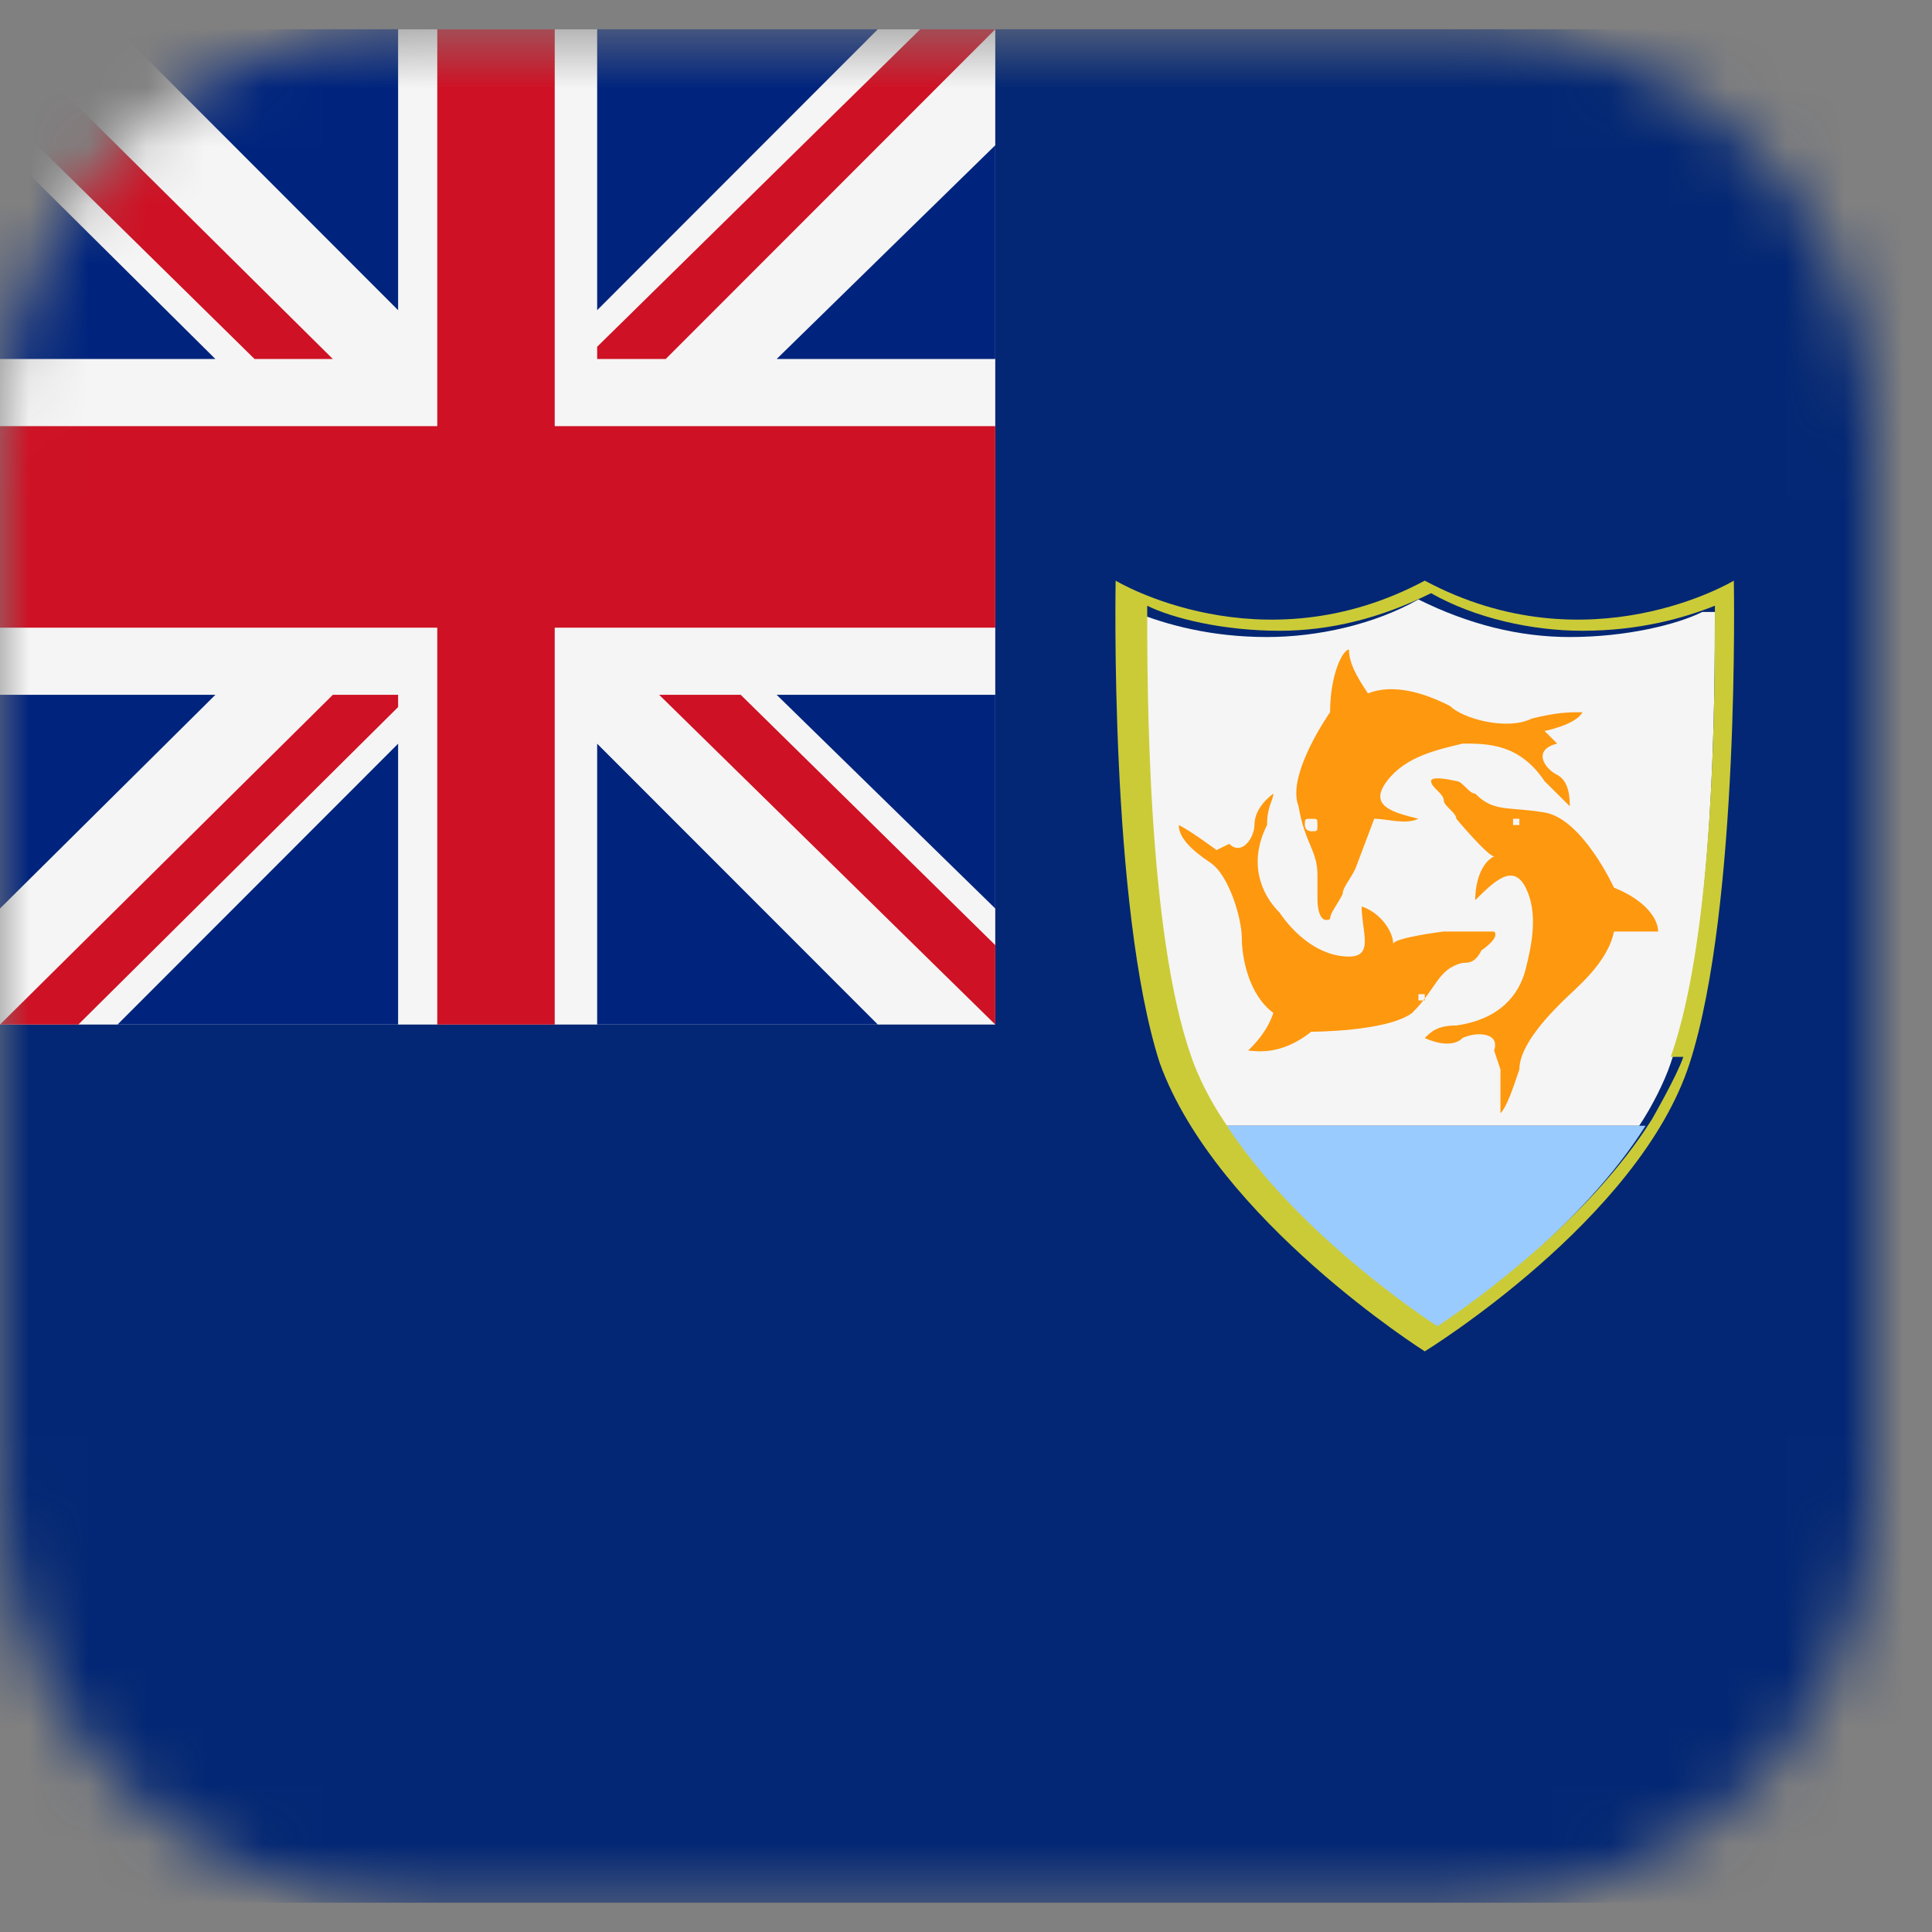
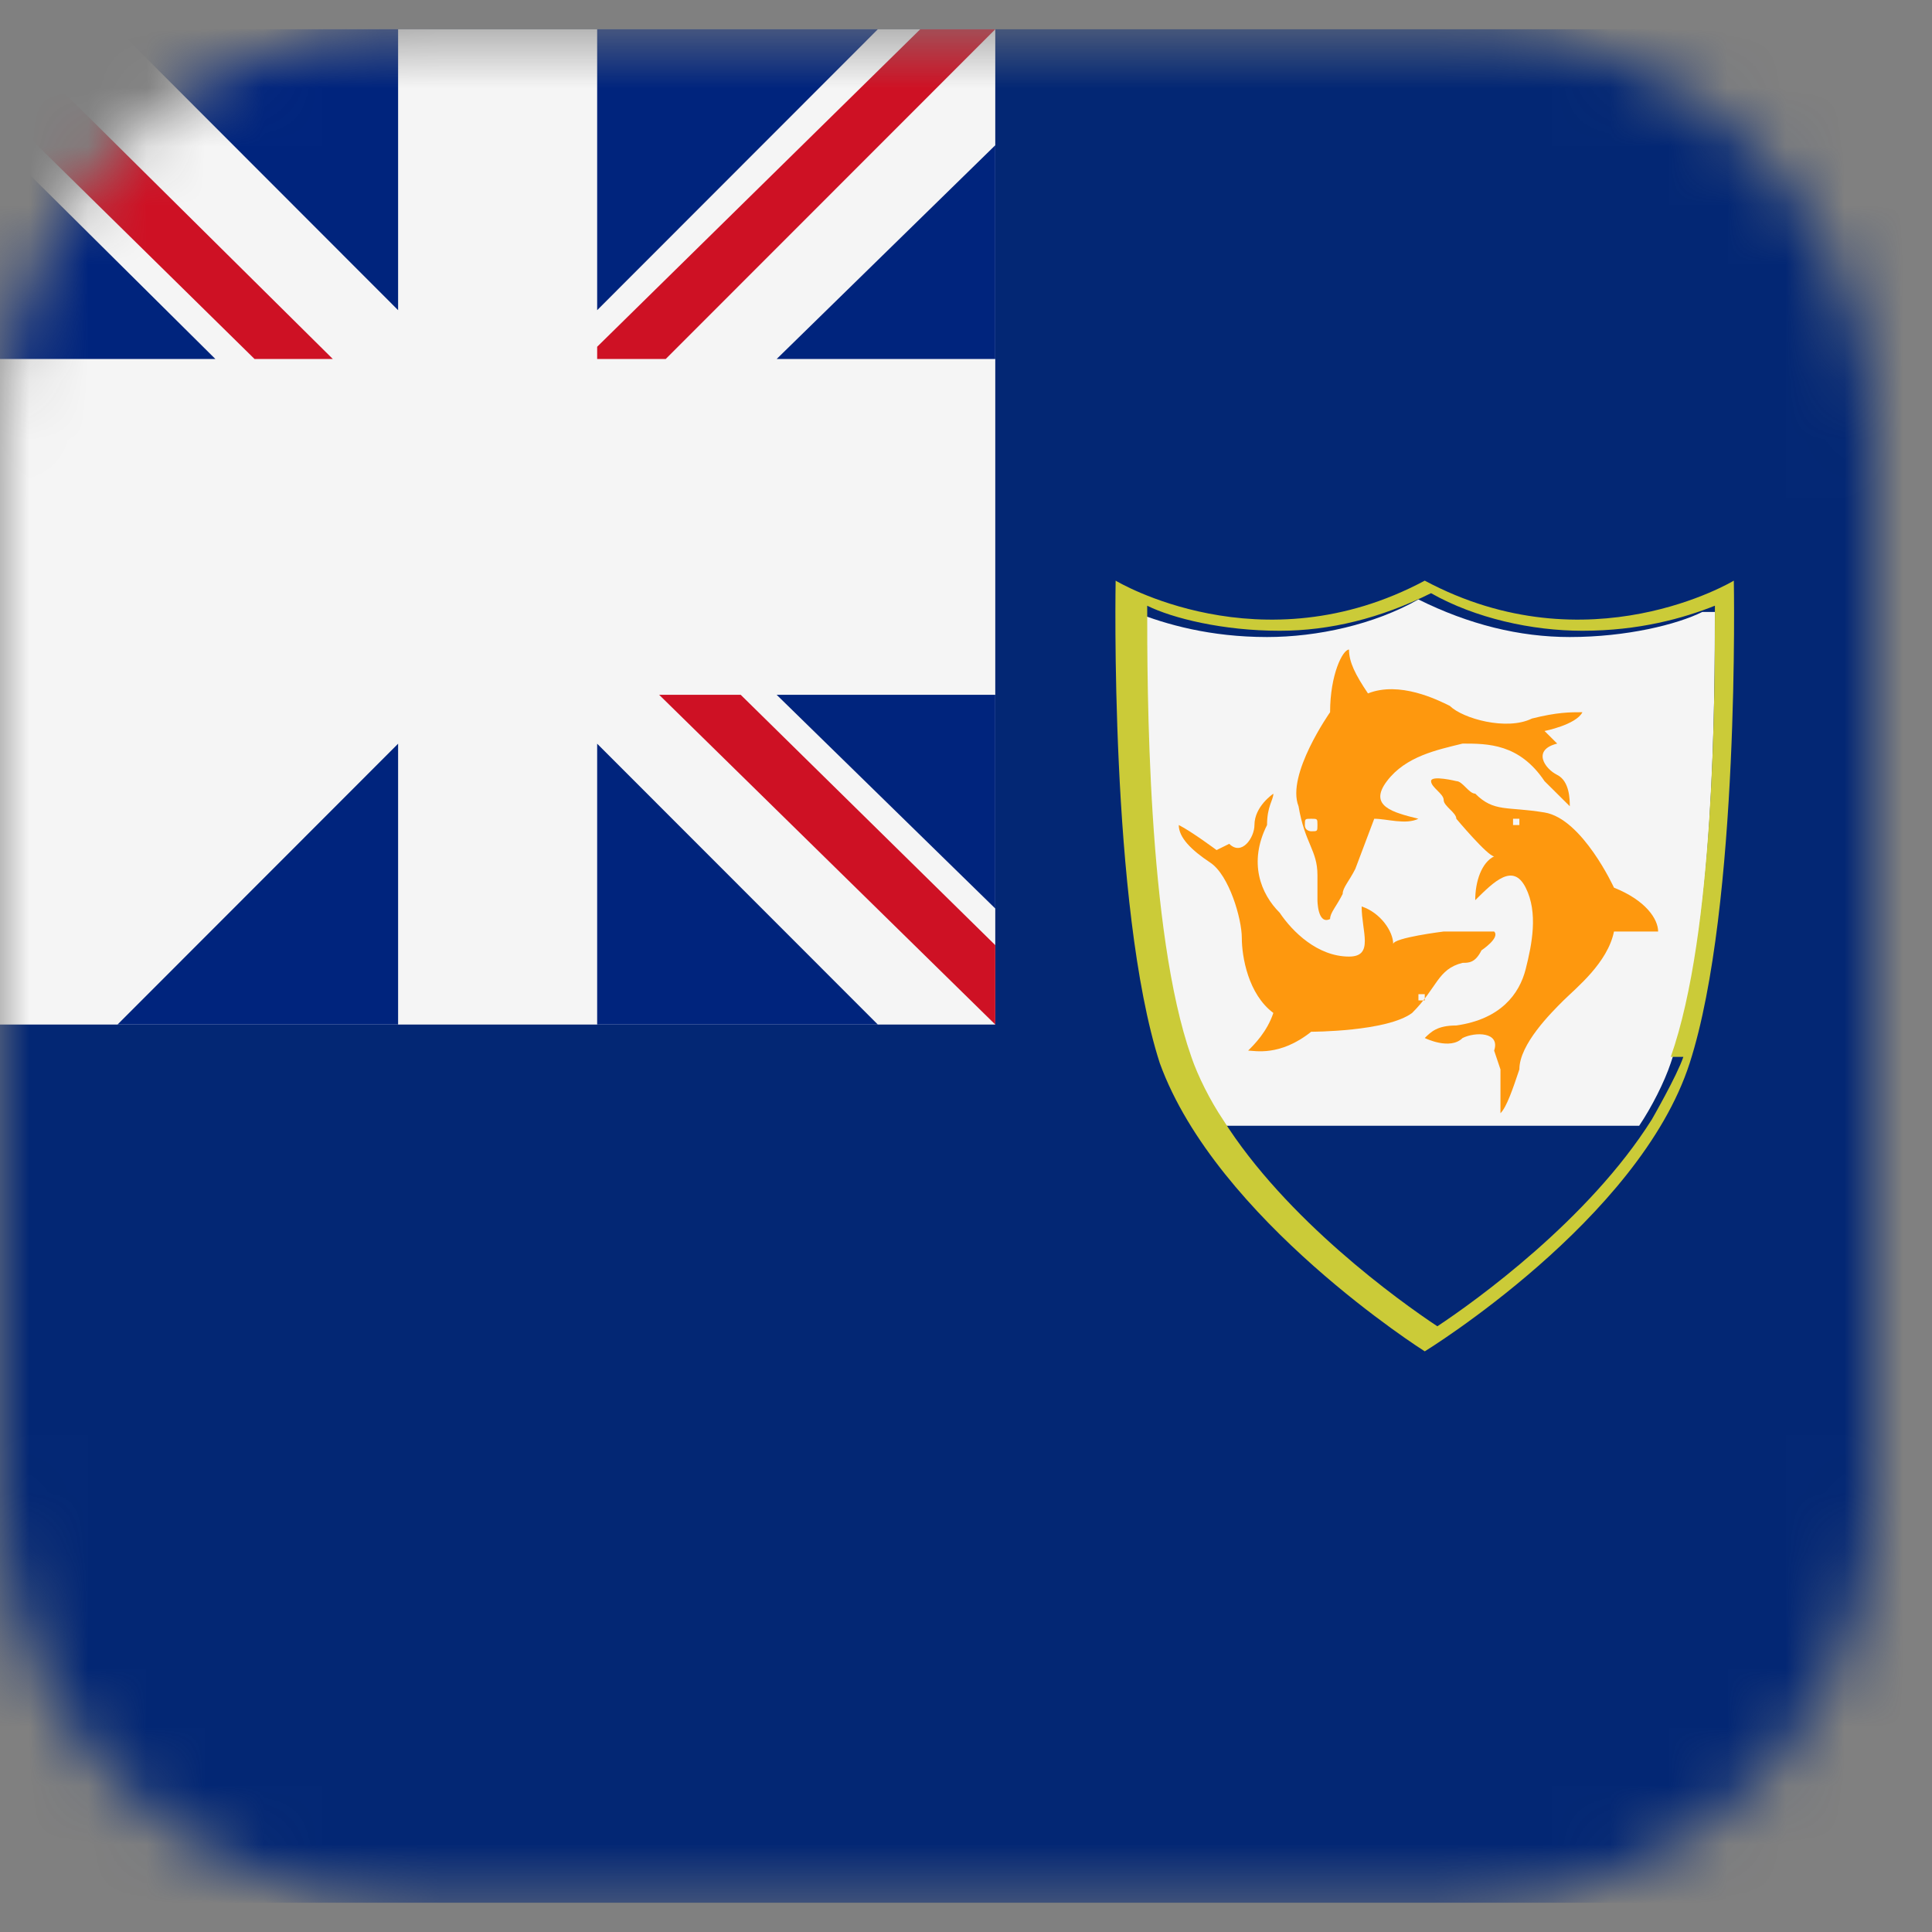
<svg xmlns="http://www.w3.org/2000/svg" width="33" height="33" viewBox="0 0 33 33" fill="none">
  <rect x="0" y="0" width="33" height="33" fill="#808080" stroke="none" />
  <mask id="mask0_1771_35049" style="mask-type:alpha" maskUnits="userSpaceOnUse" x="0" y="0" width="32" height="33">
    <path d="M25 0.5H7C3.134 0.5 0 3.634 0 7.5V25.5C0 29.366 3.134 32.5 7 32.5H25C28.866 32.5 32 29.366 32 25.5V7.5C32 3.634 28.866 0.5 25 0.5Z" fill="#F5F5F5" />
  </mask>
  <g mask="url(#mask0_1771_35049)">
    <path d="M46.3 0.5H-14.3V32.5H46.3V0.5Z" fill="#032774" />
    <path d="M17 0.5H0V17.5H17V0.5Z" fill="#F5F5F5" />
-     <path d="M17 7.279H9.475V0.5H7.469V7.279H0V10.721H7.469V17.5H9.475V10.721H17V7.279Z" fill="#CE1124" />
    <path d="M0 2.481V6.132H3.679L0 2.481Z" fill="#00247D" />
    <path d="M2.063 0.5H2.007L6.8 5.298V0.5H2.063Z" fill="#00247D" />
    <path d="M5.685 6.132L0 0.5V1.856L4.348 6.132H5.685Z" fill="#CE1124" />
    <path d="M11.259 11.868L17 17.5V16.144L12.652 11.868H11.259Z" fill="#CE1124" />
-     <path d="M0 15.518V11.868H3.679L0 15.518Z" fill="#00247D" />
    <path d="M2.063 17.5H2.007L6.8 12.703V17.5H2.063Z" fill="#00247D" />
-     <path d="M5.685 11.868L0 17.5H1.338L6.8 12.077V11.868H5.685Z" fill="#CE1124" />
    <path d="M17 2.481V6.132H13.266L17 2.481Z" fill="#00247D" />
    <path d="M14.938 0.5H14.994L10.2 5.298V0.5H14.938Z" fill="#00247D" />
    <path d="M17 0.5H15.718L10.2 5.923V6.132H11.371L17 0.5Z" fill="#CE1124" />
    <path d="M17 15.518V11.868H13.266L17 15.518Z" fill="#00247D" />
    <path d="M14.938 17.5H14.994L10.2 12.703V17.5H14.938Z" fill="#00247D" />
    <path d="M29.291 10.453C29.291 11.845 29.291 16.018 28.537 18.159C28.43 18.48 28.214 18.908 27.998 19.229H20.672C20.672 19.229 20.241 18.48 20.133 18.159C19.379 16.018 19.379 11.952 19.379 10.453C19.918 10.667 20.672 10.881 21.642 10.881C22.504 10.881 23.473 10.667 24.227 10.239C25.089 10.667 25.951 10.881 26.813 10.881C27.783 10.881 28.645 10.667 29.076 10.453H29.291Z" fill="#F5F5F5" />
-     <path d="M20.78 19.229H28.107C27.029 20.941 25.09 22.333 24.444 22.761C23.797 22.333 21.858 20.941 20.78 19.229Z" fill="#99CBFE" />
    <path d="M29.615 9.918C29.615 9.918 29.723 15.483 28.861 18.159C27.999 20.834 24.336 23.082 24.336 23.082C24.336 23.082 20.78 20.834 19.81 18.159C18.948 15.483 19.056 9.918 19.056 9.918C19.056 9.918 21.534 11.416 24.336 9.918C27.137 11.416 29.615 9.918 29.615 9.918ZM28.538 18.052C29.292 15.911 29.292 11.844 29.292 10.346C28.753 10.56 27.999 10.774 27.029 10.774C26.167 10.774 25.198 10.56 24.443 10.132C23.581 10.56 22.719 10.774 21.857 10.774C20.888 10.774 20.026 10.56 19.595 10.346C19.595 11.737 19.595 15.911 20.349 18.052C20.457 18.373 20.672 18.801 20.888 19.122C21.965 20.834 23.905 22.226 24.551 22.654C25.198 22.226 27.137 20.834 28.214 19.122C28.214 19.122 28.645 18.373 28.753 18.052H28.538Z" fill="#CBCB38" />
    <path d="M26.382 12.486C26.382 12.486 26.921 12.38 27.029 12.165C26.813 12.165 26.598 12.165 26.167 12.273C25.736 12.486 24.982 12.273 24.766 12.058C24.551 11.951 23.904 11.63 23.366 11.844C23.15 11.523 23.042 11.309 23.042 11.095C22.934 11.095 22.719 11.523 22.719 12.165C22.719 12.165 21.965 13.236 22.18 13.771C22.288 14.413 22.503 14.52 22.503 14.948C22.503 15.055 22.503 15.269 22.503 15.376C22.503 15.376 22.504 15.804 22.719 15.697C22.719 15.59 22.827 15.483 22.934 15.269C22.934 15.162 23.042 15.055 23.15 14.841L23.473 13.985C23.689 13.985 24.012 14.092 24.227 13.985C23.797 13.878 23.366 13.771 23.689 13.343C24.012 12.915 24.551 12.808 24.982 12.701C25.413 12.701 25.951 12.701 26.382 13.343C26.598 13.557 26.706 13.664 26.813 13.771C26.813 13.664 26.813 13.343 26.598 13.236C26.382 13.129 26.167 12.808 26.598 12.701L26.382 12.486ZM22.396 14.199C22.396 14.199 22.288 14.199 22.288 14.092C22.288 13.985 22.288 13.985 22.396 13.985C22.504 13.985 22.503 13.985 22.503 14.092C22.503 14.199 22.504 14.199 22.396 14.199Z" fill="#FE980E" />
    <path d="M20.78 14.52C20.78 14.52 20.349 14.199 20.134 14.092C20.134 14.306 20.349 14.52 20.672 14.734C20.996 14.948 21.211 15.697 21.211 16.018C21.211 16.339 21.319 16.981 21.75 17.302C21.642 17.623 21.427 17.838 21.319 17.945C21.427 17.945 21.858 18.052 22.396 17.623C22.396 17.623 23.689 17.623 24.12 17.302C24.551 16.874 24.551 16.553 24.982 16.446C25.09 16.446 25.198 16.446 25.305 16.232C25.305 16.232 25.629 16.018 25.521 15.911C25.413 15.911 25.198 15.911 25.09 15.911C24.982 15.911 24.767 15.911 24.659 15.911C24.659 15.911 23.797 16.018 23.797 16.125C23.797 15.911 23.582 15.59 23.258 15.483C23.258 15.911 23.474 16.339 23.043 16.339C22.504 16.339 22.073 15.911 21.858 15.59C21.535 15.269 21.319 14.734 21.642 14.092C21.642 13.771 21.75 13.664 21.75 13.557C21.75 13.557 21.427 13.771 21.427 14.092C21.427 14.306 21.211 14.627 20.996 14.413L20.78 14.52ZM24.336 16.981V17.088H24.228V16.981H24.336Z" fill="#FE980E" />
    <path d="M25.629 18.266C25.629 18.266 25.629 18.801 25.629 19.015C25.737 18.908 25.844 18.587 25.952 18.266C25.952 17.837 26.491 17.302 26.706 17.088C26.922 16.874 27.46 16.446 27.568 15.911C27.891 15.911 28.215 15.911 28.322 15.911C28.322 15.697 28.107 15.376 27.568 15.162C27.568 15.162 27.029 13.985 26.383 13.878C25.737 13.771 25.521 13.878 25.198 13.556C25.09 13.556 24.982 13.342 24.875 13.342C24.875 13.342 24.444 13.236 24.444 13.342C24.444 13.45 24.659 13.556 24.659 13.664C24.659 13.771 24.875 13.878 24.875 13.985C24.875 13.985 25.413 14.627 25.521 14.627C25.306 14.734 25.198 15.055 25.198 15.376C25.521 15.055 25.844 14.734 26.06 15.162C26.275 15.59 26.168 16.125 26.06 16.553C25.952 16.981 25.629 17.409 24.875 17.516C24.551 17.516 24.444 17.623 24.336 17.73C24.336 17.73 24.767 17.945 24.982 17.73C25.198 17.623 25.629 17.623 25.521 17.945L25.629 18.266ZM25.844 13.985C25.844 13.985 25.844 13.985 25.952 13.985C25.952 13.985 25.952 13.985 25.952 14.092C25.952 14.092 25.952 14.092 25.844 14.092C25.844 14.092 25.844 14.092 25.844 13.985Z" fill="#FE980E" />
  </g>
</svg>